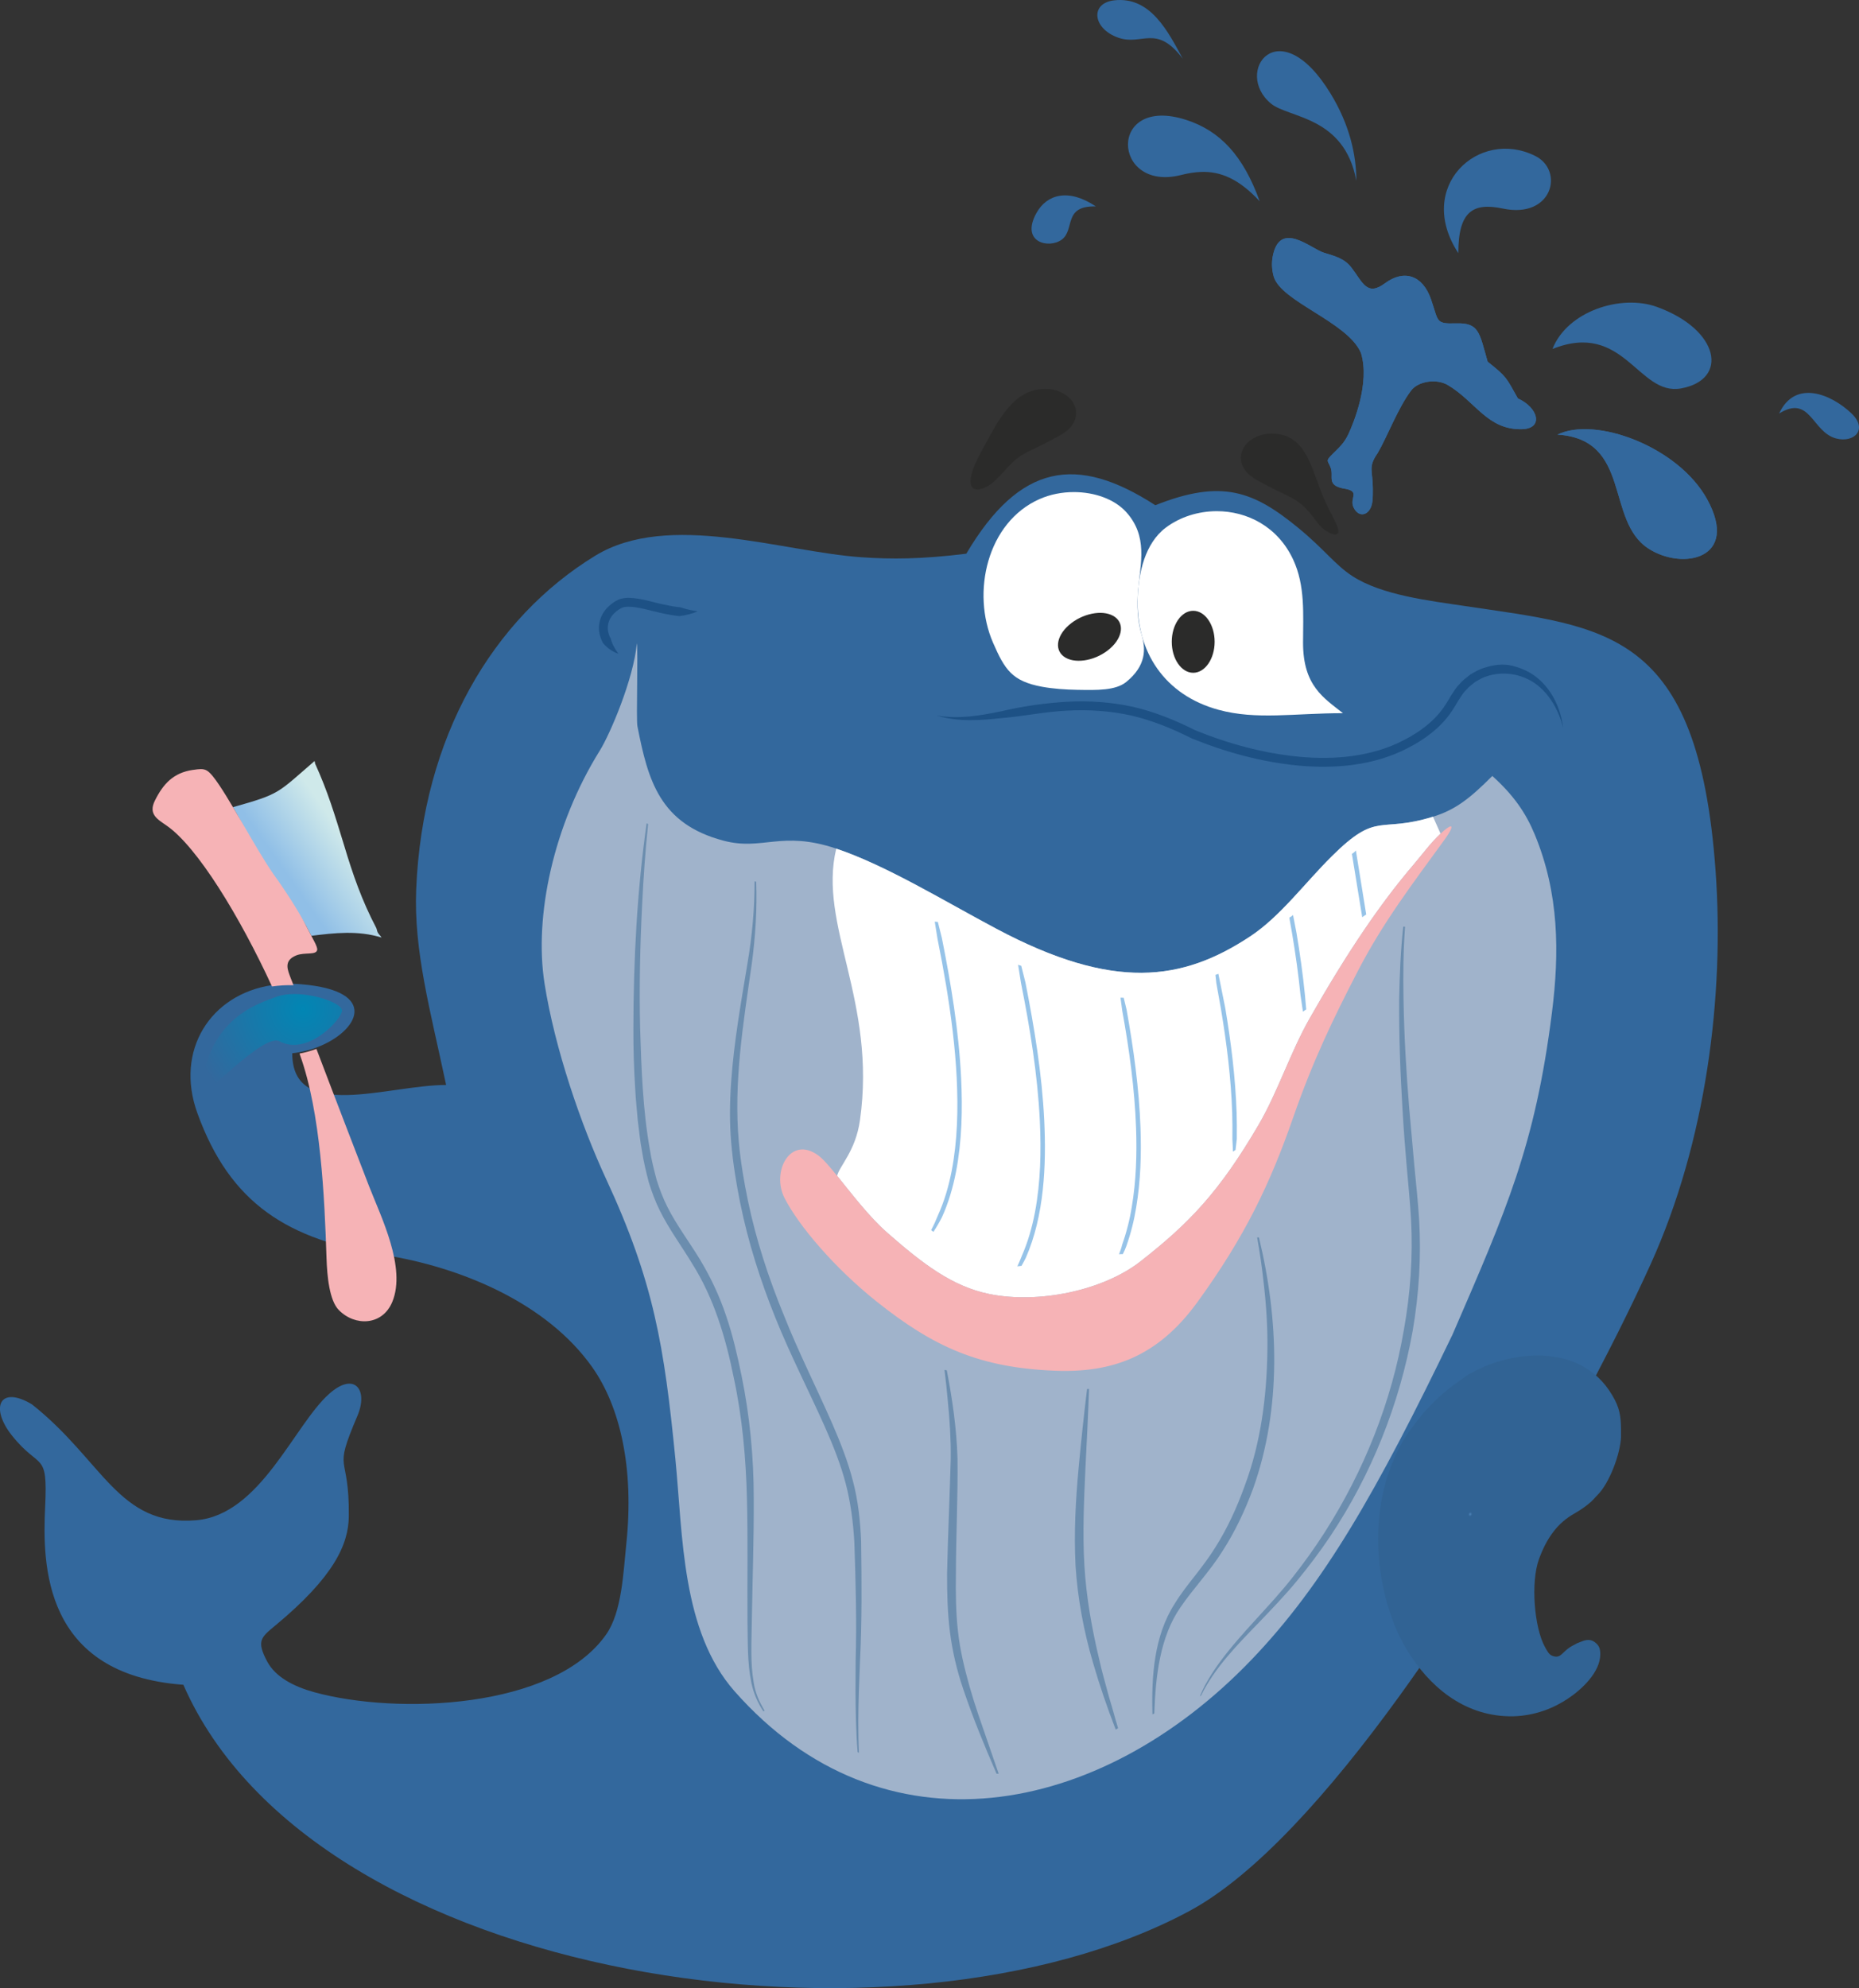
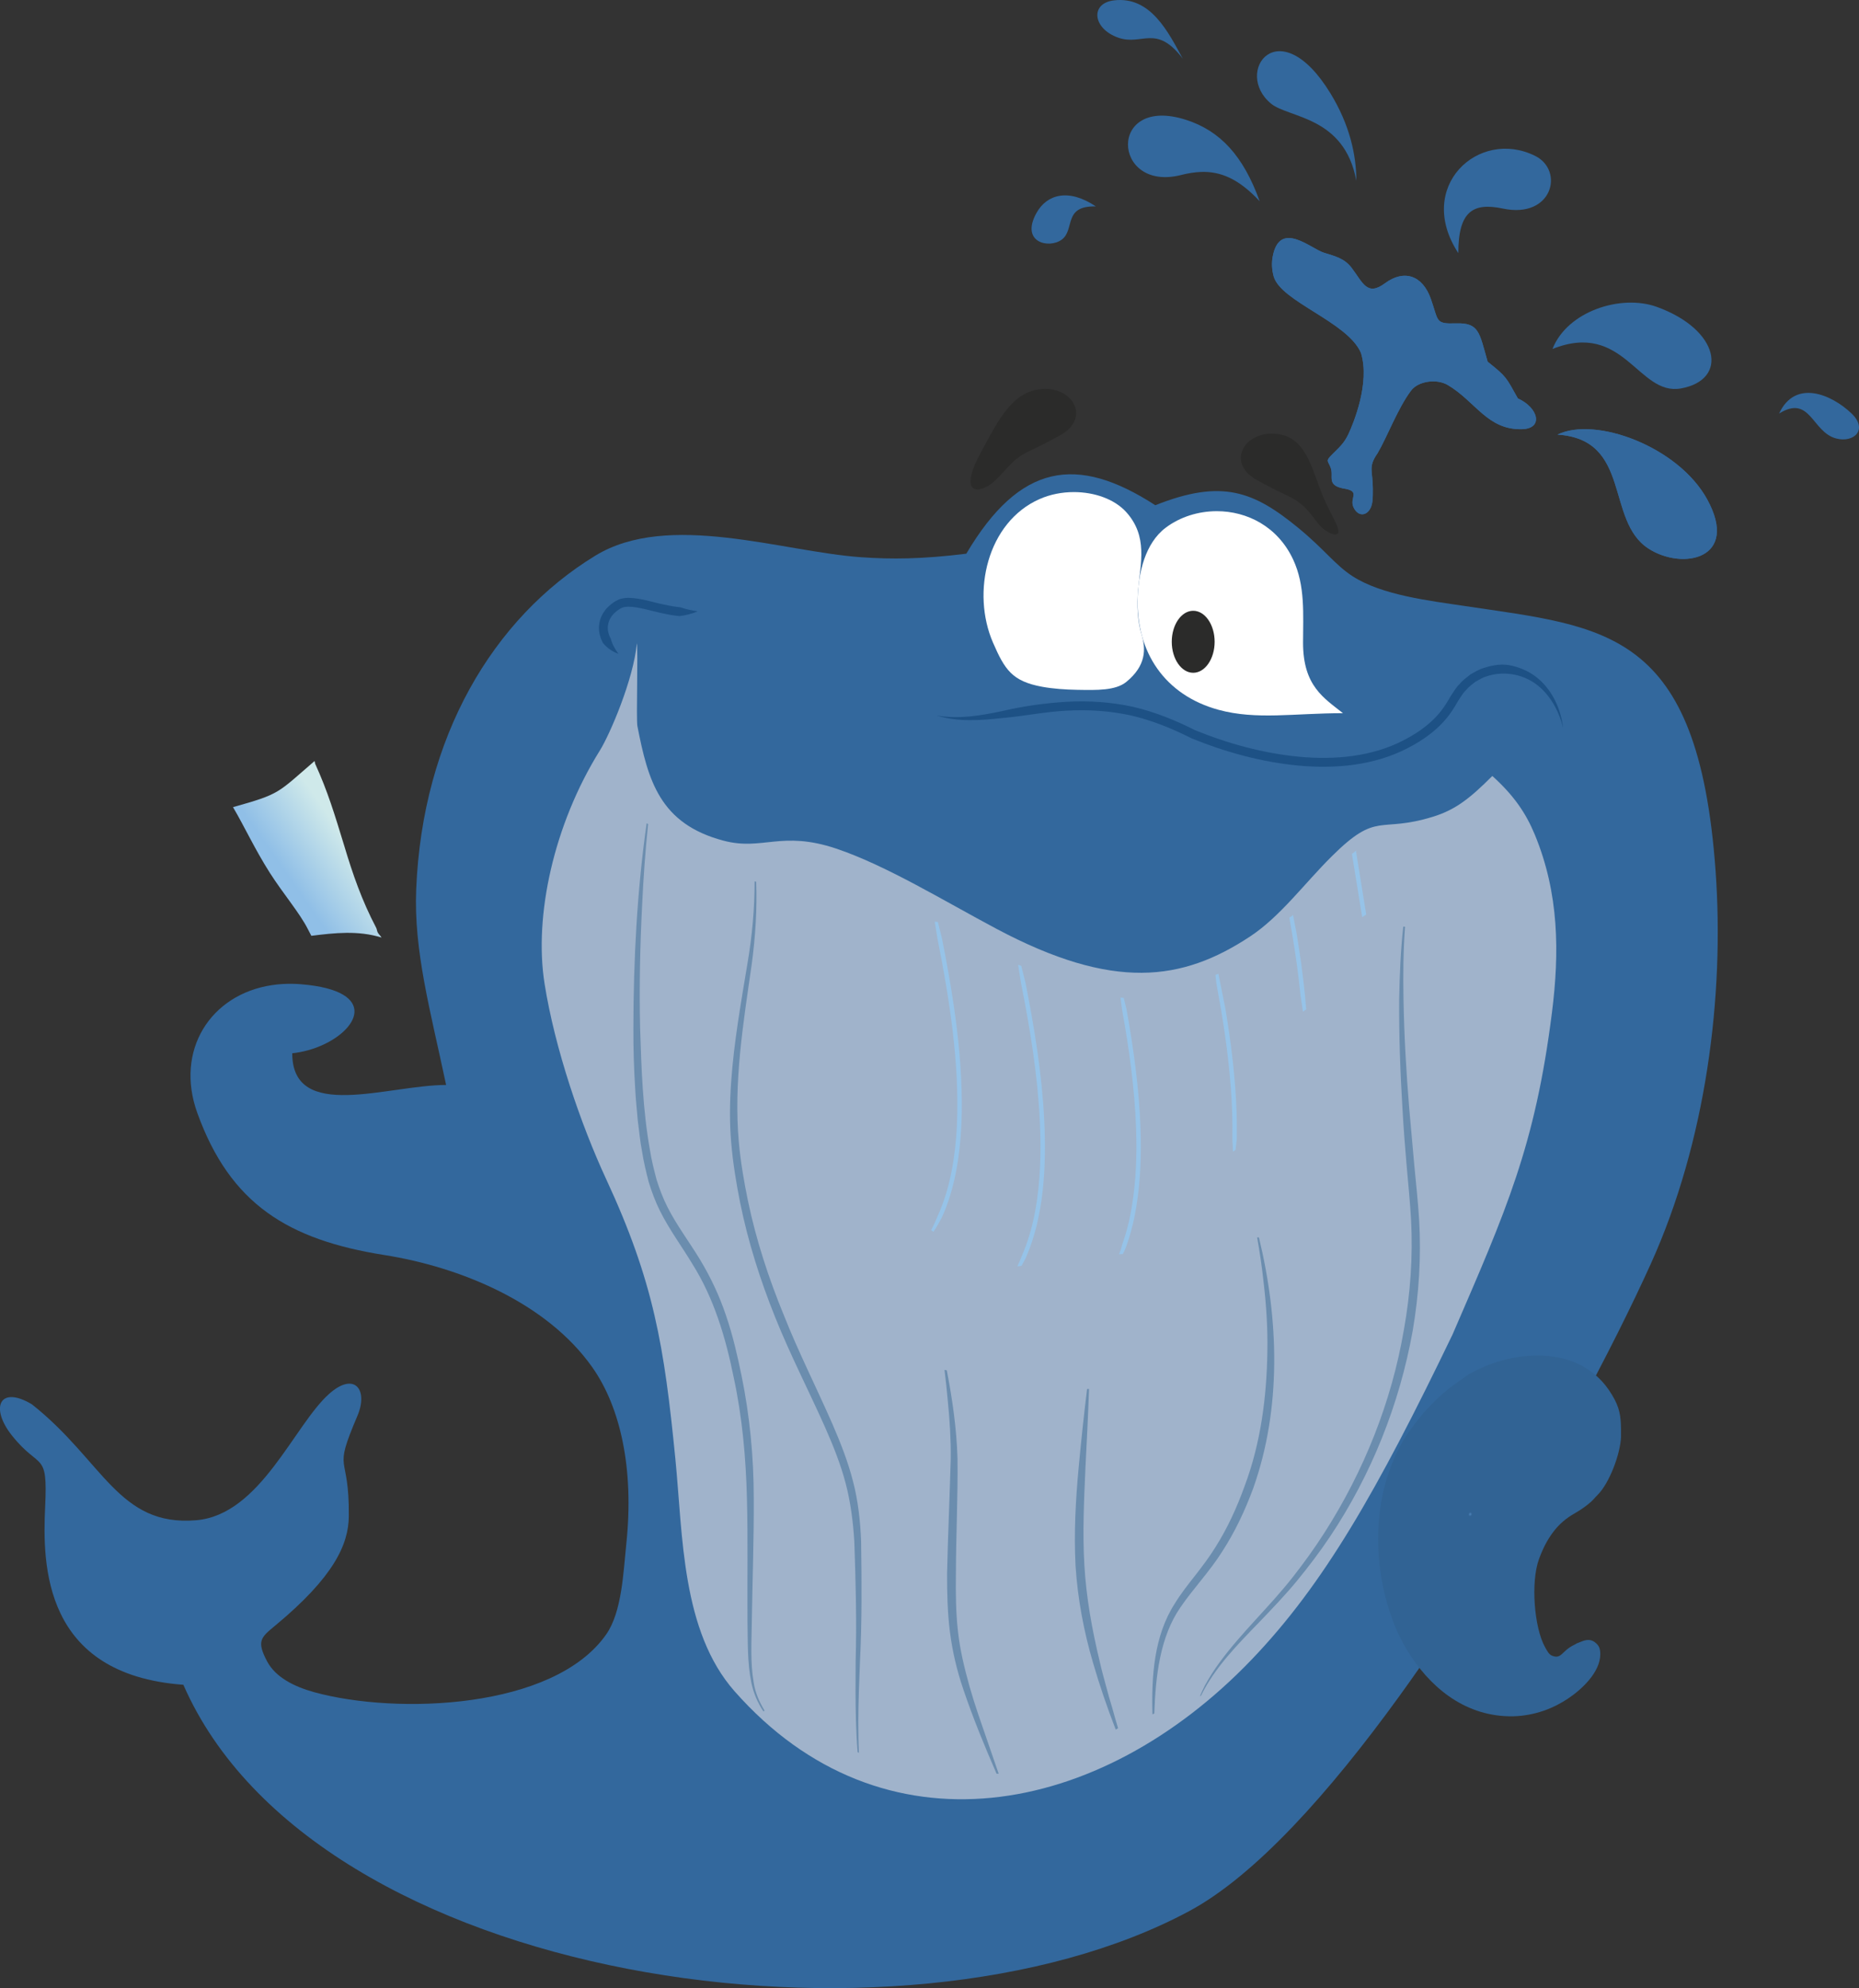
<svg xmlns="http://www.w3.org/2000/svg" xml:space="preserve" width="127.068mm" height="135.874mm" version="1.1" style="shape-rendering:geometricPrecision; text-rendering:geometricPrecision; image-rendering:optimizeQuality; fill-rule:evenodd; clip-rule:evenodd" viewBox="0 0 1446.95 1547.22">
  <rect x="0" y="0" width="1446.95" height="1547.22" fill="#333333" stroke="none" />
  <defs>
    <style type="text/css"> .fil4 {fill:white} .fil8 {fill:#F6B3B6} .fil3 {fill:#2B2B2A} .fil1 {fill:#33689D} .fil5 {fill:#96C3E8} .fil2 {fill:#A0B3CB} .fil7 {fill:#1D5185;fill-rule:nonzero} .fil6 {fill:#6B8DAE;fill-rule:nonzero} .fil0 {fill:url(#id0)} .fil9 {fill:url(#id1)} .fil10 {fill:url(#id2)} </style>
    <linearGradient id="id0" gradientUnits="userSpaceOnUse" x1="271.29" y1="656.42" x2="227.7" y2="686.84">
      <stop offset="0" style="stop-opacity:1; stop-color:#CFE9EA" />
      <stop offset="1" style="stop-opacity:1; stop-color:#90BFE7" />
    </linearGradient>
    <radialGradient id="id1" gradientUnits="userSpaceOnUse" gradientTransform="matrix(3.103 -5.44684E-001 0.545 3.103 -923 -1523)" cx="235.56" cy="785.19" r="31.98" fx="235.56" fy="785.19">
      <stop offset="0" style="stop-opacity:1; stop-color:#0186B4" />
      <stop offset="0.89" style="stop-opacity:1; stop-color:#33689D" />
      <stop offset="1" style="stop-opacity:1; stop-color:#33689D" />
    </radialGradient>
    <radialGradient id="id2" gradientUnits="userSpaceOnUse" gradientTransform="matrix(0.984 -1.32456E+000 1.072 0.944 -1245 1582)" cx="1144.49" cy="1178.32" r="1.05" fx="1144.49" fy="1178.32">
      <stop offset="0" style="stop-opacity:1; stop-color:#4D82B8" />
      <stop offset="1" style="stop-opacity:1; stop-color:#316394" />
    </radialGradient>
  </defs>
  <g id="Слой_x0020_1">
    <path class="fil0" d="M181.35 628.12c8.35,14.04 17.07,32.91 28.6,51.01 10.29,16.16 23.52,31.61 29.74,44.05l0 0c0.88,1.75 1.78,3.45 2.64,5.07l0 0c18.07,-2.25 36.24,-4.32 54.62,1.34l0 0c-0.83,-1.47 -2.14,-2.45 -2.93,-3.91l0 0c-0.58,-1.08 -0.67,-2.64 -1.24,-3.72l0 0c-11.06,-21.02 -18.2,-41.51 -24.97,-64.2l0 0c-7.24,-23.63 -12.71,-41.93 -22.44,-63.24 -0.31,-0.7 -0.22,-1.58 -0.55,-2.27 -29.2,25.15 -26.38,25.48 -63.46,35.87z" />
    <path class="fil1" d="M1105.36 1297.23l136.92 -226.99c5.97,-11.4 11.64,-22.46 16.97,-33.1 9.76,-19.49 18.38,-37.54 25.65,-53.61 43.03,-95.06 57.44,-208.32 50.42,-305.86 -13.54,-188.06 -85.12,-189.6 -195.06,-206.05 -27.53,-4.12 -64.67,-8.4 -87.55,-23.24 -13.72,-8.9 -21.79,-20.84 -42.18,-37.56 -34.67,-28.43 -59.32,-38.31 -111.3,-17.65 -61.12,-39.6 -105.45,-32.6 -147.11,37.72 -34.61,4.29 -58.24,4.39 -81.68,2.76 -61.71,-4.29 -150.06,-36 -207.03,-1.25 -79.74,48.64 -134.62,141.12 -139.46,259.64 -1.96,47.88 10.84,93.44 23.29,152.29 -45.13,0 -119.77,29.1 -119.77,-24.67 1.9,-0.2 3.8,-0.48 5.66,-0.82 4.56,-0.84 8.99,-2.08 13.15,-3.63 33.03,-12.31 49.92,-44.21 -11.92,-49.26 -2,-0.17 -3.98,-0.27 -5.93,-0.32 -5.8,-0.15 -11.38,0.2 -16.71,1 -47.99,7.18 -75.72,50.85 -58.12,99.54 25.58,70.79 70.59,98.64 145.6,110.51 58.74,9.3 126.12,36.76 161.83,87.36 21.87,30.98 32.58,78.95 26.49,137.08 -2.36,22.51 -3.39,53.19 -15.67,70.77 -40.79,58.37 -163.1,62.65 -227.21,45.01 -16,-4.41 -30.23,-11.76 -36.72,-23.99 -8.44,-15.94 -4.83,-18.66 6.29,-27.86 45.77,-37.92 57.08,-63.26 57.29,-85.05 0.49,-51.44 -13.04,-31.8 6.71,-78.2 8.63,-20.27 -2.24,-34.68 -21.98,-17.12 -27.44,24.39 -53.45,94.13 -103.46,98.38 -60.65,5.16 -72.35,-46.23 -127.93,-90.2 -25.21,-15.09 -32.81,2.58 -15.53,24.28 21.87,27.46 27.94,11.26 25.84,55.38 -2.14,45.01 -1.69,130.57 107.58,138.59 102.37,233.94 558.47,296.83 783.01,176.07 51.1,-27.48 108.73,-91.65 163.54,-167.37 5.38,-7.43 10.74,-14.98 16.06,-22.62z" />
    <path class="fil2" d="M1161.54 603.87c-17.39,17.39 -28.59,26.29 -46.16,31.71 -42.39,13.08 -42.91,-4.83 -78.68,30.69 -21.62,21.45 -40.12,46.92 -63.65,62.47 -52.91,34.96 -106.39,42.43 -197.23,-5.82 -41.15,-21.86 -86,-49.44 -124.92,-62.52 -42.8,-14.36 -57.29,1.88 -87.77,-6.19 -49.55,-13.11 -58.73,-46.7 -67.01,-89.16 -1.03,-5.27 0.64,-58.95 -0.44,-64.47 -2.47,27.89 -21,70.98 -28.73,83.38 -36.16,57.99 -51.36,128.97 -43.12,181.33 7.96,50.65 28.38,110.08 47.95,152.25 37.16,80.05 45.26,130.21 53.91,217.93 5.86,59.5 4.71,133.83 46.1,180.73 114.91,130.24 283.93,98.94 402.48,-24.78 56.16,-58.61 97.58,-131 156.31,-252.89 41.9,-96.83 64.31,-146.92 77.39,-250.62 5.87,-46.52 5.6,-92.61 -13.38,-138.46 -6.82,-16.48 -16.05,-30.23 -33.03,-45.59z" />
    <path class="fil3" d="M810.58 346.46c4.82,-2.44 10.06,-5.18 14.61,-7.73 25.67,-14.31 7.78,-41.17 -19.11,-35.26 -20.81,4.57 -31.28,28.15 -42.32,48.05 -15.53,28.02 -6.93,33.96 5.74,26.36 5.41,-3.25 11.26,-10.47 16.92,-16.35 8.06,-8.39 14.01,-9.91 24.18,-15.07z" />
    <path class="fil3" d="M992.86 381.28c-4.82,-2.45 -10.06,-5.19 -14.62,-7.73 -25.67,-14.32 -7.78,-41.16 19.11,-35.26 20.81,4.57 24.37,30.01 33.63,50.79 4.37,9.83 8.24,16.02 9.88,20.53 4.36,11.99 -9.46,4.35 -14,-1.12 -3.27,-3.95 -6.55,-8.73 -9.82,-12.15 -8.06,-8.39 -14.01,-9.91 -24.18,-15.07z" />
    <path class="fil4" d="M809.09 388.4c-40.77,18.04 -53.18,72.68 -36.15,111.79l0 0c9.11,20.94 14.84,29.97 38.16,34.25l0 0c8.55,1.56 18.08,2.23 27.36,2.38l0 0c15.26,0.27 29.84,0.67 38.23,-6.18l0 0c15.48,-12.64 15.28,-25.66 11.81,-37.04l0 0c-3.06,-10.03 -3.77,-22.49 -2.64,-34.8l0 0c1.9,-20.72 7.67,-41.43 -9.22,-60.24l0 0c-9.05,-10.08 -24.66,-15.62 -40.81,-15.62l0 0c-9.11,0 -18.38,1.76 -26.74,5.46l0 0z" />
-     <path class="fil4" d="M1036.7 666.26c-21.63,21.45 -40.12,46.92 -63.66,62.47l0 0c-52.9,34.96 -106.39,42.43 -197.23,-5.81l0 0c-41.15,-21.85 -85.99,-49.44 -124.92,-62.52l0 0c-14.29,59.44 31.59,118.51 18.46,211.39l0 0c-3.39,24.02 -15.92,35.44 -17.77,43.24l0 0c10.91,13.46 24.81,31.8 38.87,44.14l0 0c28.04,24.64 50.99,42.04 79.64,47.85l0 0c38.8,7.86 88.87,-2.99 117.35,-25.21l0 0c38.08,-29.71 61.55,-54.16 92.12,-106.36l0 0c15.05,-25.71 24.77,-56.49 39.87,-83.02l0 0c13.21,-23.23 27.33,-46.6 42.42,-68.82l0 0c12.11,-17.84 24.88,-34.94 38.31,-50.64l0 0c7.08,-8.27 13.09,-16.73 21.09,-24.2 -1.96,-4.4 -3.92,-8.8 -5.88,-13.2l0 0c-42.39,13.09 -42.9,-4.82 -78.68,30.69l0 0z" />
    <path class="fil5" d="M1052.26 664.47l8.02 49.32 0.07 -0.03c1.05,-0.82 2.06,-1.5 3.05,-2.05l-8.06 -49.87c-0.95,1.14 -1.99,2.01 -3.08,2.63zm-48.64 50.09l2.1 11.97c2.68,15.96 4.94,32.03 6.55,48.13l1.87 12.63c0.87,-0.63 1.73,-1.22 2.55,-1.77l-0.99 -11.21c-1.61,-16.19 -3.89,-32.32 -6.58,-48.36l-2.68 -13.88c-0.9,0.85 -1.85,1.52 -2.83,2l0.02 0.48zm-56.89 50.51l3.58 20.07c4.48,26.71 7.86,53.83 8.77,80.92 0.18,6.78 0.24,13.55 0.14,20.33 0.2,3.26 0.32,6.53 0.41,9.8 0.67,-0.47 1.33,-0.89 2.05,-1.28 0.35,-2.81 0.67,-5.62 0.98,-8.44 0.1,-6.84 0.05,-13.68 -0.14,-20.51 -0.91,-27.25 -4.31,-54.5 -8.81,-81.38l-5.38 -26.75c-0.74,0.33 -1.51,0.61 -2.29,0.85l0.7 6.4zm-73.26 21.29c5.47,30.18 9.7,60.91 10.79,91.57 0.7,20.45 0.07,41.01 -3.32,61.14 -1.6,10.06 -4.12,19.97 -7.51,29.54 -0.58,2.58 -1.47,5.03 -2.44,7.47 0.94,-0.11 1.98,-0.13 2.93,-0.1 1.04,-2.01 2.01,-4.06 2.75,-6.2 3.48,-9.81 6.03,-19.91 7.68,-30.14 3.43,-20.45 4.08,-41.22 3.36,-61.84 -1.11,-30.94 -5.39,-61.62 -10.83,-92.06l-2.24 -9.29 -2.52 -0.05 1.36 9.95zm-78.73 -21.14c7.03,35.1 12.82,70.95 14.6,106.72 1.14,23.86 0.63,47.93 -3.76,71.36 -2.23,11.69 -5.49,23.2 -10.25,34.04 -1.05,2.75 -2.21,5.48 -3.47,8.15l3.22 -0.38c1.2,-2.09 2.33,-4.22 3.41,-6.38 14.3,-32.58 15.97,-71.97 14.29,-106.96 -1.77,-36.05 -7.65,-71.85 -14.64,-107.22 -1.07,-4.32 -2.15,-8.64 -3.25,-12.95 -0.81,-0.21 -1.62,-0.49 -2.45,-0.81l2.3 14.44zm-65.03 -34.61c2.4,11.93 4.64,23.9 6.64,35.9 3.99,23.99 7.09,48.15 8.3,72.43 1.16,24.22 0.63,48.66 -3.94,72.42 -2.31,11.85 -5.7,23.5 -10.67,34.45 -1.55,3.9 -3.31,7.74 -5.29,11.46 0.61,0.42 1.21,0.87 1.77,1.37 2.43,-3.66 4.65,-7.48 6.65,-11.4 5.11,-11.26 8.56,-23.17 10.92,-35.23 4.66,-24.17 5.17,-48.84 3.99,-73.25 -1.8,-36.53 -7.82,-72.99 -14.98,-108.83 -1.03,-4.18 -2.08,-8.35 -3.13,-12.52 -0.85,0.01 -1.65,-0.05 -2.41,-0.18l2.15 13.37z" />
    <path class="fil6" d="M1093.61 721.15c-1.37,18.63 -1.54,37.34 -1.2,56.01 0.5,28.7 2.12,57.37 4.52,85.99l3.82 42.91c1.34,14.29 2.92,28.55 3.82,43.07 1.71,28.96 -0.12,58.08 -5.03,86.66 -10.25,57.06 -32.19,111.98 -64.36,160.09 -8.05,12.04 -16.81,23.54 -25.99,34.71 -9.22,11.16 -19.25,21.54 -29.19,31.93 -16.45,16.98 -34.61,35.29 -45.14,56.97l-0.94 0.63c1.21,-2.94 2.55,-5.83 4.01,-8.66 3.48,-6.32 7.38,-12.44 11.68,-18.23 17.08,-23.13 38.42,-42.82 56.2,-65.37 8.83,-11.26 17.24,-22.83 24.93,-34.87 30.83,-48.08 52.44,-102.13 62.01,-158.37 5.03,-28.06 7.04,-56.69 5.56,-85.16 -0.78,-14.18 -2.26,-28.52 -3.5,-42.87 -1.26,-14.34 -2.33,-28.69 -3.16,-43.07 -1.75,-28.74 -2.81,-57.54 -2.61,-86.35 0.39,-18.7 1.11,-37.48 3.19,-56.07 0.45,0.03 0.91,0.05 1.36,0.05zm-113.73 241.82c15.51,63.88 17.74,132.96 -4.55,195.55 -6.33,17.08 -14.13,33.67 -24.09,49.01 -9.76,15.51 -22.49,28.72 -32.37,43.22 -16.06,23.01 -19.43,53.96 -20.42,82.72l-1.45 0.63c-0.82,-29.19 1.14,-61.03 17.41,-86.21 4.79,-7.87 10.49,-15.02 16.02,-22.05 5.5,-7.08 10.87,-14.16 15.54,-21.7 9.48,-14.96 16.88,-31.25 22.88,-47.95 12.49,-33.36 17.12,-69.24 17.62,-104.9 0.31,-17.88 -0.87,-35.8 -2.97,-53.6 -1.22,-11.62 -2.96,-23.19 -5,-34.72l1.38 0zm-132.23 117.92c-0.69,20.43 -1.76,40.83 -2.79,61.24 -1.12,25.41 -2.33,50.77 -0.83,75.96 1.45,25.19 5.95,50.09 11.9,74.73 1.38,6.19 3.04,12.32 4.72,18.44 1.59,6.15 3.36,12.25 5.21,18.33 1.37,5.12 2.86,10.21 4.39,15.29l-1.83 1.1c-6.57,-17 -12.52,-34.24 -17.61,-51.81 -7.22,-24.55 -12.03,-49.98 -13.65,-75.67 -1.34,-25.71 0.07,-51.34 2.44,-76.73 1.88,-20.32 4.05,-40.58 6.52,-60.82l1.53 -0.07zm-110.72 -14.52c4.39,22.64 7.67,45.54 8.35,68.78 0.34,30.11 -1.19,59.92 -1.25,89.78 -0.19,14.89 -0.07,29.74 1.59,44.39 1.55,14.68 5.11,29.04 9.09,43.34 4.04,14.3 9.07,28.39 13.94,42.51l8.67 25.12 -1.64 0.02c-9.44,-21.68 -18.43,-43.55 -26.03,-66.09 -4.85,-14.26 -8.34,-29.1 -10.26,-44.15 -1.92,-15.06 -2.24,-30.19 -2.24,-45.21 0.64,-29.97 2.05,-59.94 2.86,-89.66 0.17,-14.84 -0.78,-29.71 -2.24,-44.55 -0.7,-8.2 -1.62,-16.38 -2.61,-24.57l1.78 0.29zm-148.35 -380.22c0.8,21.26 -0.6,42.64 -3.4,63.72 -6.58,46.11 -14.28,92.17 -10.11,138.89 1.37,15.32 4,30.68 7.12,45.81 6.33,30.3 15.97,59.83 27.75,88.5 11.4,28.86 25.48,56.56 38.05,85.27 6.22,14.35 12.01,29.04 15.95,44.39 4,15.33 5.72,31.16 6.31,46.8 0.45,31.24 0.69,62.52 -0.89,93.64 -0.64,15.56 -1.22,31.12 -1.29,46.67 0.05,8.05 0.09,16.12 0.5,24.17l-1.03 -0.42c-0.69,-7.89 -1.02,-15.83 -1.29,-23.73 -0.45,-15.59 -0.39,-31.2 -0.26,-46.79 0.9,-31.16 0.06,-62.22 -1.02,-93.27 -0.94,-15.46 -2.88,-30.75 -6.78,-45.59 -3.91,-14.84 -9.67,-29.19 -15.93,-43.37 -12.6,-28.31 -27,-56.13 -38.68,-85.2 -11.71,-29.03 -21.29,-59.05 -27.51,-89.82 -3.06,-15.4 -5.6,-30.83 -6.92,-46.56 -1.38,-15.69 -1.16,-31.47 -0.06,-47.1 2.16,-31.29 7.71,-62.1 12.77,-92.77 3.56,-20.96 5.52,-42.19 5.47,-63.45 0.42,0.09 0.84,0.15 1.26,0.21zm-84.11 -44.84c-2.19,21.07 -3.71,42.19 -4.68,63.34 -1.62,31.8 -2.25,63.67 -1.55,95.47 1.01,31.74 2.07,63.68 7.64,94.79 1.21,7.82 3.16,15.41 5.13,22.98 2.33,7.43 5.08,14.71 8.62,21.65 7.03,13.89 16.65,26.6 25.06,40.4 8.36,13.82 15.34,28.6 20.45,43.93 5.26,15.32 8.81,31 12.05,46.69 6.44,31.43 9.51,63.6 9.49,95.58 0.17,31.99 -1.02,63.85 -1.5,95.72 -0.18,15.93 -1.26,31.93 1.47,47.51 1.17,7.95 4.42,15.12 8.49,21.93 -0.32,0.16 -0.63,0.32 -0.94,0.5 -4.45,-6.65 -7.68,-14.2 -9.34,-22.08 -3.3,-15.85 -2.71,-31.99 -3.05,-47.89 -0.21,-31.91 0.39,-63.83 -0.42,-95.61 -0.81,-31.78 -3.64,-63.41 -10.33,-94.42 -6.29,-31.1 -15.4,-61.61 -32.23,-88.31 -8.08,-13.48 -17.74,-26.38 -25.06,-41.02 -3.66,-7.3 -6.51,-15 -8.9,-22.8 -1.99,-7.87 -3.95,-15.75 -5.14,-23.7 -1.58,-7.92 -2.2,-15.93 -3.31,-23.88 -0.63,-7.99 -1.56,-15.96 -1.96,-23.95 -1.02,-15.98 -1.53,-31.98 -1.47,-47.96 0.09,-53.34 2.83,-106.76 10.32,-159.5l1.17 0.62z" />
    <path class="fil7" d="M481.33 508.78c-4.51,-1.58 -8.75,-4.4 -12.09,-8.5 -2.38,-4.56 -3.78,-10.07 -2.7,-15.45 0.91,-5.39 3.97,-10.21 7.87,-13.56 2.04,-1.73 3.82,-3.13 6.5,-4.37 2.67,-1.34 5.45,-1.54 8.03,-1.67 10.27,0.21 18.81,3.42 27.64,5.22 4.37,0.96 8.73,1.74 13.07,2.17 4.24,1.5 8.62,2.36 13.35,3.1 -4.32,2.03 -9.11,3 -13.97,3.76 -4.76,-0.47 -9.4,-1.31 -13.94,-2.31 -8.98,-1.91 -17.95,-4.96 -26.04,-5.05 -1.93,0.1 -3.85,0.26 -5.26,1.03 -1.47,0.63 -3.4,2.02 -4.8,3.26 -3.01,2.58 -5.04,5.96 -5.67,9.61 -0.73,3.64 0.17,7.54 2.05,10.97 0.96,3.97 3.17,7.94 5.98,11.79z" />
    <path class="fil1" d="M1045.28 380.07c-12.89,-2.74 -7.06,-9.11 -9.52,-16 -2.11,-5.91 -4.53,-4.79 1.47,-10.78 5.31,-5.3 9.03,-8.34 12.52,-15.92 3.43,-7.44 16.85,-39.16 9.54,-62.76 -10.37,-24.2 -62.52,-39.87 -67.95,-59.61 -1.43,-5.21 -1.61,-10.51 -0.76,-15.16 5.34,-29.05 29.69,-6.32 39.82,-3.2 9.27,2.87 16.02,4.54 21.49,11.62 8.77,11.33 11.93,22.71 26.1,12.19 14.82,-11 29.23,-6.31 35.73,12.19 6.13,17.43 3.26,19.51 19.46,19 18.14,-0.56 18.2,6.96 24.72,29.81 15.04,12.06 14.11,11.86 23.53,28.6 16.15,7.28 20.03,23.47 3.29,23.93 -27,0.75 -36.19,-21.6 -57.88,-34.37 -8.68,-5.1 -22.97,-3.06 -28.53,4.34 -10.44,13.91 -18.57,36.05 -26.05,48.7 -7.65,10.96 -3.72,13.5 -3.72,27.55 0,3.45 0.03,6.86 -0.3,9.81 -1.24,10.9 -10.34,13.85 -14.65,4.97 -3.75,-7.74 6.36,-12.73 -8.29,-14.93z" />
    <path class="fil1" d="M1045.28 380.07c-12.89,-2.74 -7.06,-9.11 -9.52,-16 -2.11,-5.91 -4.53,-4.79 1.47,-10.78 5.31,-5.3 9.03,-8.34 12.52,-15.92 3.43,-7.44 16.85,-39.16 9.54,-62.76 -10.37,-24.2 -62.52,-39.87 -67.95,-59.61 -1.43,-5.21 -1.61,-10.51 -0.76,-15.16 5.34,-29.05 29.69,-6.32 39.82,-3.2 9.27,2.87 16.02,4.54 21.49,11.62 8.77,11.33 11.93,22.71 26.1,12.19 14.82,-11 29.23,-6.31 35.73,12.19 6.13,17.43 3.26,19.51 19.46,19 18.14,-0.56 18.2,6.96 24.72,29.81 15.04,12.06 14.11,11.86 23.53,28.6 16.15,7.28 20.03,23.47 3.29,23.93 -27,0.75 -36.19,-21.6 -57.88,-34.37 -8.68,-5.1 -22.97,-3.06 -28.53,4.34 -10.44,13.91 -18.57,36.05 -26.05,48.7 -7.65,10.96 -3.72,13.5 -3.72,27.55 0,3.45 0.03,6.86 -0.3,9.81 -1.24,10.9 -10.34,13.85 -14.65,4.97 -3.75,-7.74 6.36,-12.73 -8.29,-14.93z" />
    <path class="fil1" d="M919.1 136.22c5.43,-1.36 10.65,-2.24 15.79,-2.42 14.93,-0.49 29.11,5.09 45.59,22.83 -12.7,-35.32 -30.7,-54.81 -57.29,-63.36 -61.38,-19.75 -57.87,56.4 -4.08,42.96z" />
    <path class="fil1" d="M826.47 186.43c10.39,-7.76 0.73,-26.49 26.5,-25.78 -21.23,-14.28 -38.14,-9.5 -46.23,5.07 -12.78,23.02 9.81,28.12 19.73,20.71z" />
    <path class="fil1" d="M1035.57 72.67c-40.26,-65.75 -75.86,-16.46 -46.28,7.96 13.73,11.34 57.2,9.64 66.41,60.07 0,-20.19 -5.24,-43.7 -20.13,-68.02z" />
    <path class="fil1" d="M867 0.29c-18.62,2.26 -16.69,21.96 3.43,29.04 18.55,6.53 29.44,-11.01 50.17,16.32 -11.25,-20.61 -24.99,-48.82 -53.6,-45.36z" />
    <path class="fil1" d="M1194.84 121.3c-43.95,-21.8 -93.65,23.98 -59.75,75.7 -0.05,-32.89 11.7,-39.53 34.69,-34.69 38.6,8.13 48,-29.64 25.06,-41.02z" />
    <path class="fil1" d="M1208.38 271.56c11.6,-29.52 53.45,-42.73 81.1,-32.78 49.19,17.7 56.28,56.78 18.86,63.51 -33.35,5.99 -44.16,-52.96 -99.96,-30.73z" />
    <path class="fil1" d="M1212.26 338.21c29.37,-14.36 93.95,9.22 116.53,50.42 25.4,46.34 -19.08,55.5 -45.72,38.26 -33.69,-21.81 -12.82,-84.94 -70.81,-88.68z" />
    <path class="fil1" d="M1212.26 338.21c29.37,-14.36 93.95,9.22 116.53,50.42 25.4,46.34 -19.08,55.5 -45.72,38.26 -33.69,-21.81 -12.82,-84.94 -70.81,-88.68z" />
    <path class="fil1" d="M1429.26 341.25c-19.02,-4.92 -20.08,-34.61 -44.51,-19.42 12.65,-27.24 41.03,-14.71 56.31,-0.15 13.23,12.59 1.96,23.14 -11.79,19.57z" />
-     <path class="fil8" d="M150.08 599.14c-15.15,2.25 -23.04,10.88 -29.5,23.84l0 0c-5.28,10.6 1.8,14.45 9.09,19.49l0 0c23.88,16.48 56.95,70.77 82.05,125.21l0 0c5.34,-0.8 10.91,-1.14 16.71,-1l0 0c-0.59,-1.8 -1.47,-3.6 -2.11,-5.38l0 0c-2.18,-6 -6.13,-13.64 4.29,-17.81l0 0c6.55,-2.62 15.47,0.05 16.26,-4.25l0 0c0.47,-2.51 -3.61,-8.89 -7.19,-16.05l0 0c-7.02,-14.02 -17.65,-30.2 -26.87,-42.96l0 0c-14.04,-20.18 -35.68,-61.85 -46.88,-75.78l0 0c-3.64,-4.52 -5.74,-5.93 -9.63,-5.93l0 0c-1.66,0 -3.65,0.26 -6.23,0.65zm83.06 220.74c0.15,0.42 0.25,0.81 0.41,1.23l0 0c16.06,44.75 19.06,110.2 20.59,157.84l0 0c0.46,14.51 2.3,33.12 9.55,40.51l0 0c12.61,12.89 34.02,12.25 41.68,-6.39l0 0c10.97,-26.65 -8.79,-66.05 -18.08,-89.91l0 0c-3.96,-10.21 -25.06,-64.84 -41,-106.91l0 0c-4.17,1.55 -8.59,2.79 -13.15,3.63l0 0z" />
    <path class="fil4" d="M907.41 410.59c-16.36,12.28 -21.18,35.55 -21.88,53.71l0 0c-1.66,43.22 21.26,76.73 62.92,88.08l0 0c29.52,8.05 58.96,2.62 96.83,2.62 -14.65,-11.72 -31.05,-21.01 -31.05,-54.82l0 0c0,-21.96 1.84,-44.31 -7.73,-64.79l0 0c-12.08,-25.82 -36,-37.59 -59.39,-37.59l0 0c-14.38,0 -28.57,4.44 -39.69,12.79l0 0z" />
-     <path class="fil8" d="M1121.25 648.78c-8,7.47 -14.01,15.93 -21.09,24.2l0 0c-30.17,35.24 -56.91,77.58 -80.73,119.45l0 0c-15.1,26.53 -24.82,57.31 -39.87,83.02l0 0c-30.57,52.2 -54.05,76.65 -92.12,106.36l0 0c-28.48,22.22 -78.55,33.07 -117.35,25.21l0 0c-28.66,-5.81 -51.6,-23.21 -79.65,-47.85l0 0c-21.62,-18.99 -42.91,-52.22 -53.47,-59.97l0 0c-21.87,-16.07 -36.8,12.67 -26.3,33.19l0 0c11.15,21.81 39.16,54.52 71.3,80.2l0 0c45.1,36.05 80.78,51.67 138.58,54.09l0 0c45.1,1.9 80.62,-10.89 111.46,-53.37l0 0c36.99,-50.94 56.69,-92.37 74.52,-143.64l0 0c15.4,-44.28 30.96,-76.47 50.41,-114.12l0 0c19.56,-37.86 42.63,-67.96 67.29,-101.95l0 0c4.94,-6.8 6.49,-10.51 4.91,-10.51l0 0c-1.11,0 -3.77,1.82 -7.88,5.67l0 0z" />
    <path class="fil1" d="M1270.27 273.43c-0.75,7.02 20.68,22.04 34.85,23.55l0 0c14.17,1.51 24.13,-8.98 24.88,-15.99l0 0c0.74,-7.02 -12.94,-17.12 -27.12,-18.63l0 0c-1.59,-0.17 -3.22,-0.25 -4.87,-0.25l0 0c-13.06,0 -27.09,5.09 -27.75,11.32l0 0z" />
-     <path class="fil9" d="M229.02 773.57l-0.23 0c-4.92,0.02 -9.6,0.65 -13.51,2.11l0 0c-13.35,5.01 -54.56,16.48 -58.65,74.71l0 0c-0.25,3.53 11.88,-8.25 25.64,-20.02l0 0c13.69,-11.73 28.99,-23.46 35.24,-20.06l0 0c21.64,11.79 47.97,-16.61 48.73,-23.62l0 0c0.58,-5.45 -19.75,-13.13 -37.21,-13.13z" />
    <path class="fil7" d="M729.1 556.8c16.89,3.02 33.71,0.15 50.25,-3.28 16.53,-3.89 33.57,-6.36 50.81,-7.37 17.24,-0.99 34.71,0.19 51.68,3.89 16.94,3.94 33.06,10.48 48.49,18.28l-0.31 -0.14c26.01,10.6 53.44,18.1 81.31,20.73 27.71,2.56 56.56,-0.05 81.11,-12.8 12.28,-6.28 23.67,-14.59 31.33,-25.75 1.97,-2.79 3.66,-5.7 5.45,-8.77 2.14,-3.14 3.96,-6.49 6.75,-9.17 2.4,-2.99 5.56,-5.22 8.58,-7.59 3.33,-1.88 6.62,-3.95 10.35,-5.02 7.21,-2.37 15.22,-3.65 22.69,-1.55 7.41,1.83 14.36,5.21 19.99,10.12 11.32,9.84 17.36,24.04 19.08,38.07 -3.39,-13.76 -10.7,-26.67 -21.8,-34.58 -11.18,-7.77 -25.42,-9.68 -37.72,-5.55 -3.16,0.87 -5.91,2.67 -8.77,4.24 -2.54,2.05 -5.25,3.9 -7.31,6.51 -2.42,2.25 -3.97,5.24 -5.87,7.94 -1.78,3.05 -3.66,6.31 -5.79,9.32 -8.54,12.38 -20.9,21.31 -33.79,27.9 -26.21,13.6 -56.37,16.17 -84.91,13.56 -28.73,-2.72 -56.72,-10.4 -83.28,-21.22l-0.23 -0.1 -0.09 -0.05c-14.94,-7.55 -30.5,-13.85 -46.77,-17.64 -16.3,-3.55 -33.07,-4.69 -49.79,-3.74 -16.76,0.77 -33.3,4.27 -50.36,5.75 -16.86,1.81 -34.67,3.21 -51.08,-1.97z" />
-     <path class="fil3" d="M833.8 484.96c11.04,-8.47 26.32,-10.58 34.16,-4.72 7.84,5.87 5.25,17.48 -5.78,25.95 -11.02,8.46 -26.32,10.58 -34.16,4.72 -7.84,-5.86 -5.25,-17.48 5.78,-25.94z" />
    <path class="fil3" d="M928.73 523.57c9.19,0 16.68,-10.84 16.68,-24.13 0,-13.29 -7.49,-24.13 -16.68,-24.13 -9.19,0 -16.69,10.85 -16.69,24.13 0,13.3 7.5,24.13 16.69,24.13z" />
    <path class="fil10" d="M1085.08 1263.78c1.34,3.26 2.89,7 4.55,10.26 1.88,3.74 3.21,6.29 5.25,9.63 17.09,28.25 43.82,51.24 79.61,51.96l1.71 0 0.86 0 0.86 0c17.36,-0.48 31.87,-6.6 42.64,-13.84 10.39,-6.92 25.02,-20.37 25.02,-34.45 0,-4.14 -0.86,-6.37 -3.21,-8.51 -3.11,-2.87 -6.16,-3.18 -10.23,-1.83l-4.87 1.91c-0.11,0 -0.27,0.16 -0.37,0.24l-2.09 1.11c-9.38,4.69 -9.43,11.22 -16.82,8.19 -2.36,-0.95 -3.7,-3.58 -5.36,-6.52 -8.57,-15.36 -11.25,-50.68 -4.82,-68.43 2.95,-8.12 6.32,-14.88 11.04,-21.16 4.77,-6.37 10.23,-10.9 16.93,-14.72 3.32,-1.91 6.54,-3.98 9.64,-6.45 4.82,-3.74 4.71,-4.45 8.2,-7.96 8.95,-8.91 17.57,-31.51 18.11,-45.03l0 -0.64 0 -0.64 0 -1.19 0 -1.19 0 -1.11 0 -1.11c-0.16,-10.26 -0.96,-16.79 -7.02,-26.81 -24.8,-41.77 -80.78,-34.45 -112.34,-15.44l-13.71 9.79c-4.66,3.82 -10.66,8.91 -14.63,13.29l-6.05 6.37c-10.71,13.37 -17.36,21.64 -24.43,39.38 -15.75,38.75 -13.66,86.17 1.55,124.92z" />
  </g>
</svg>